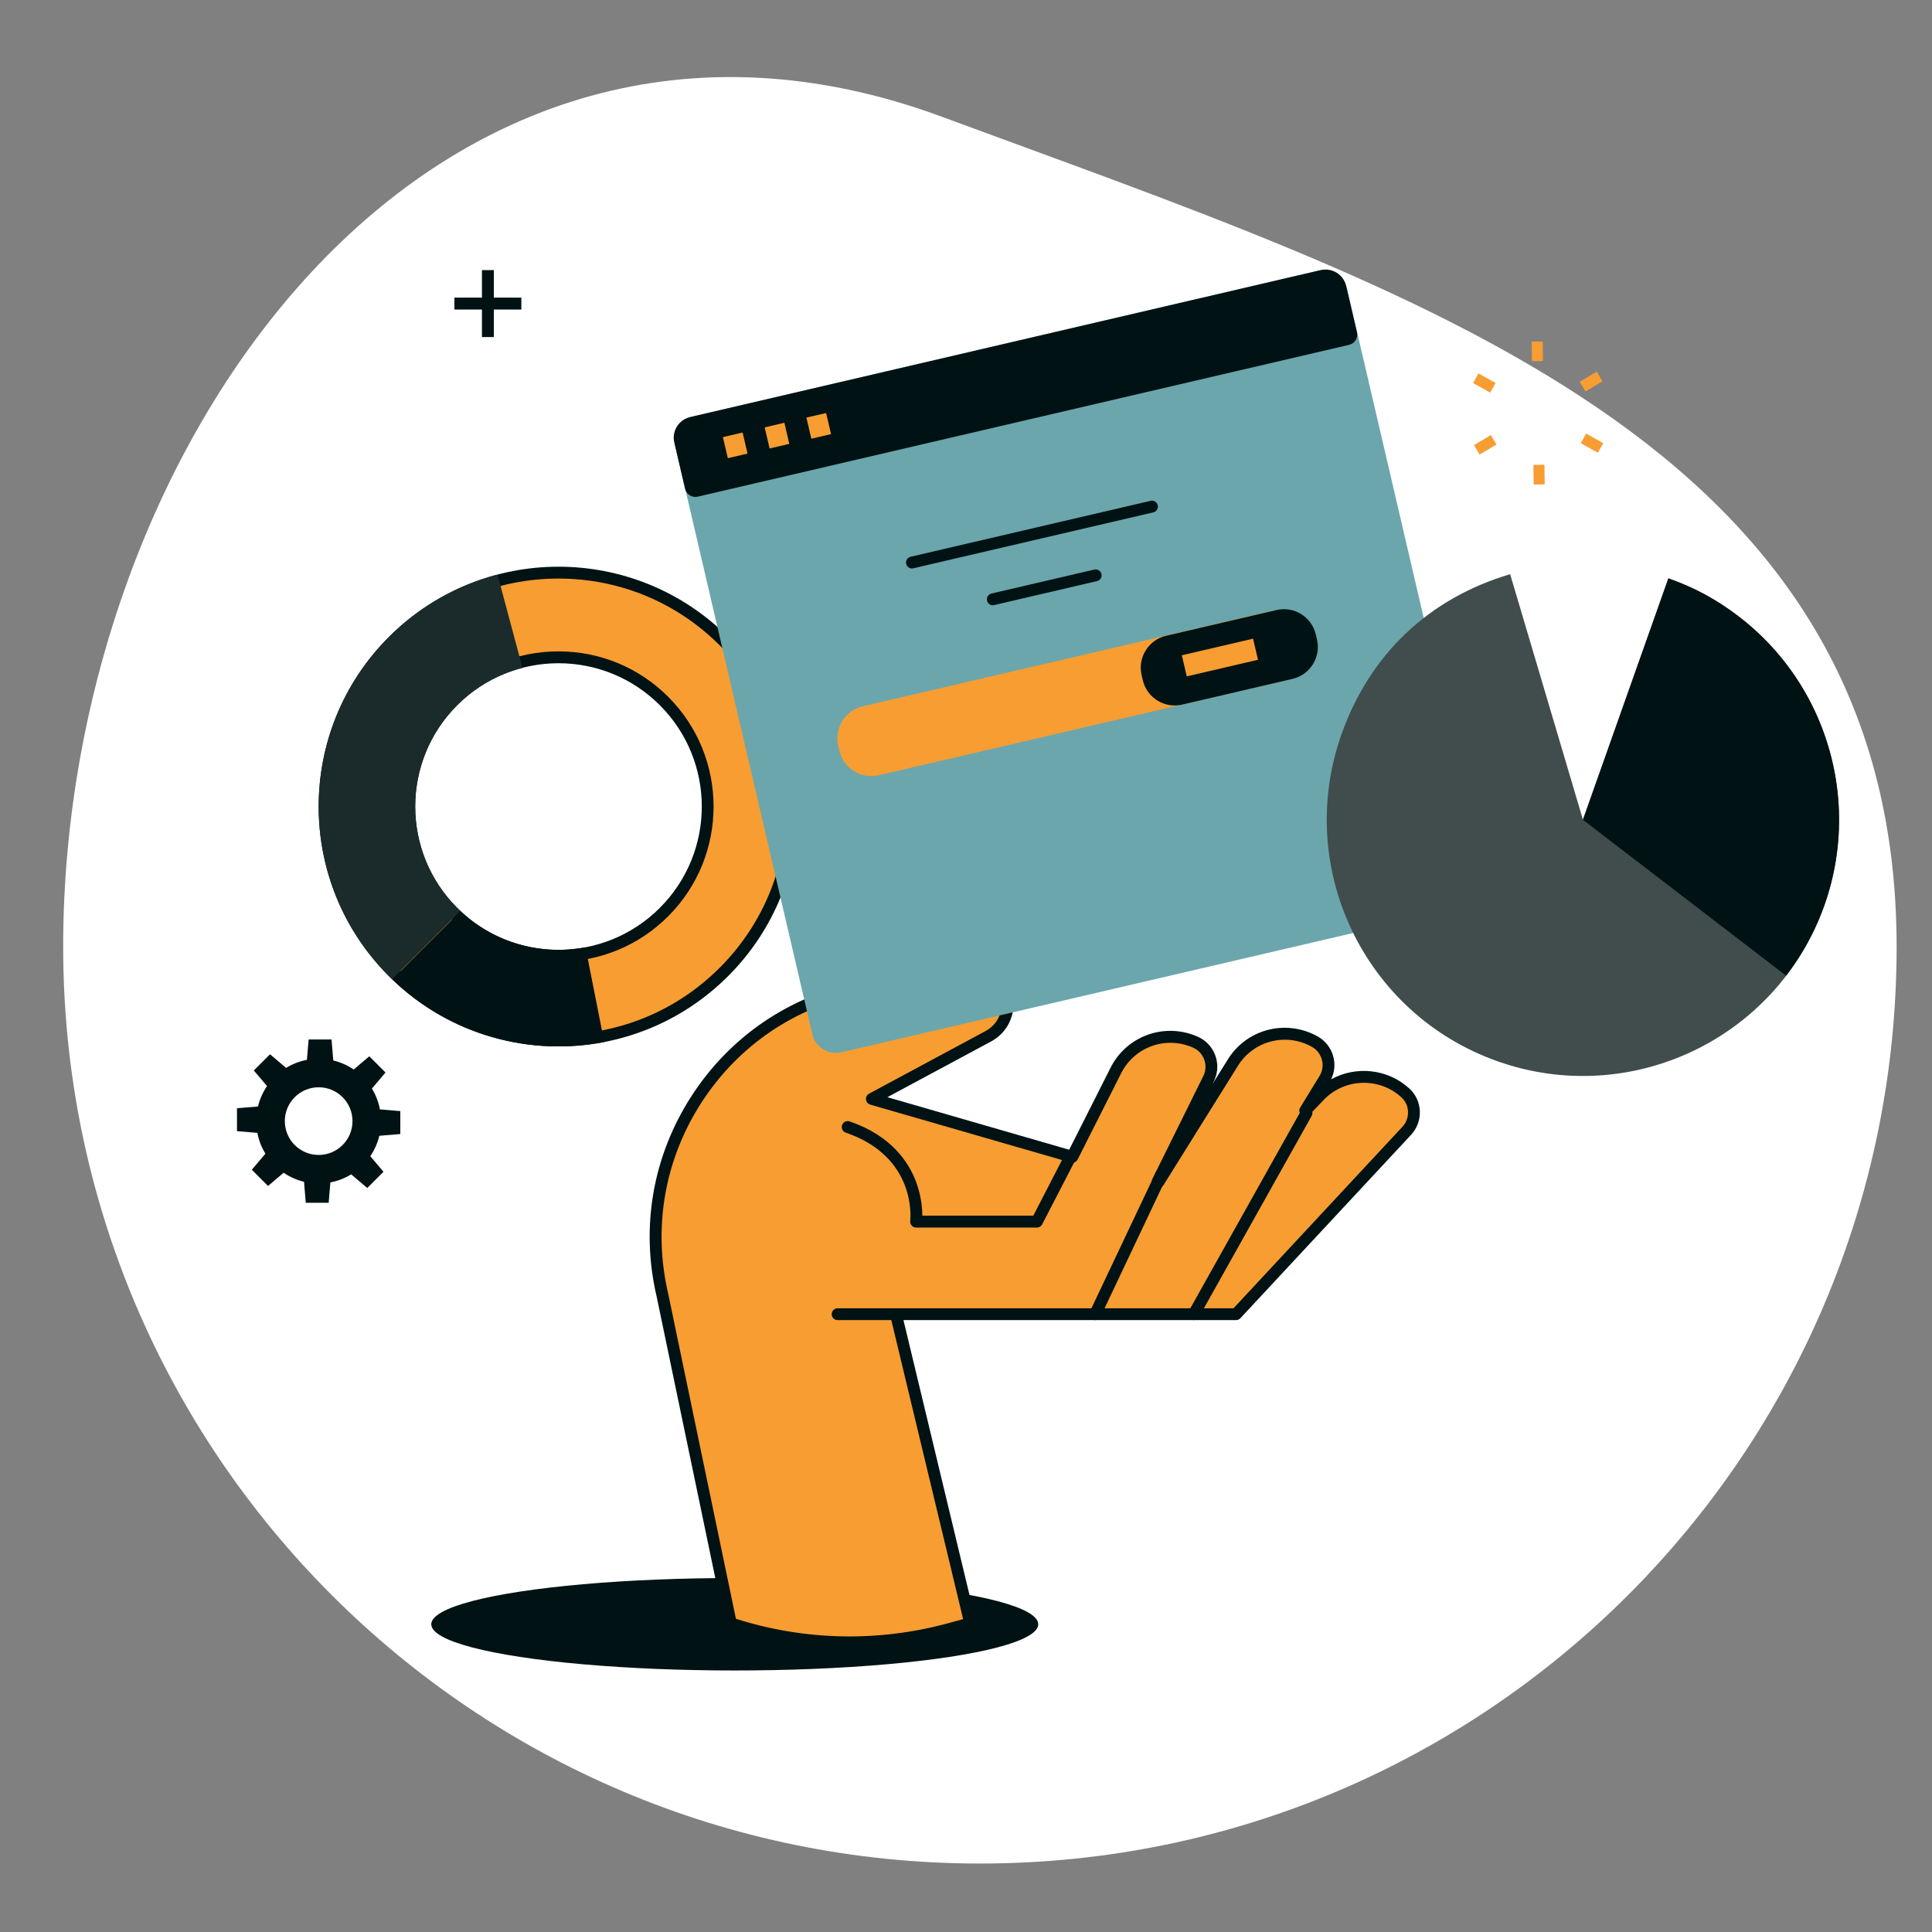
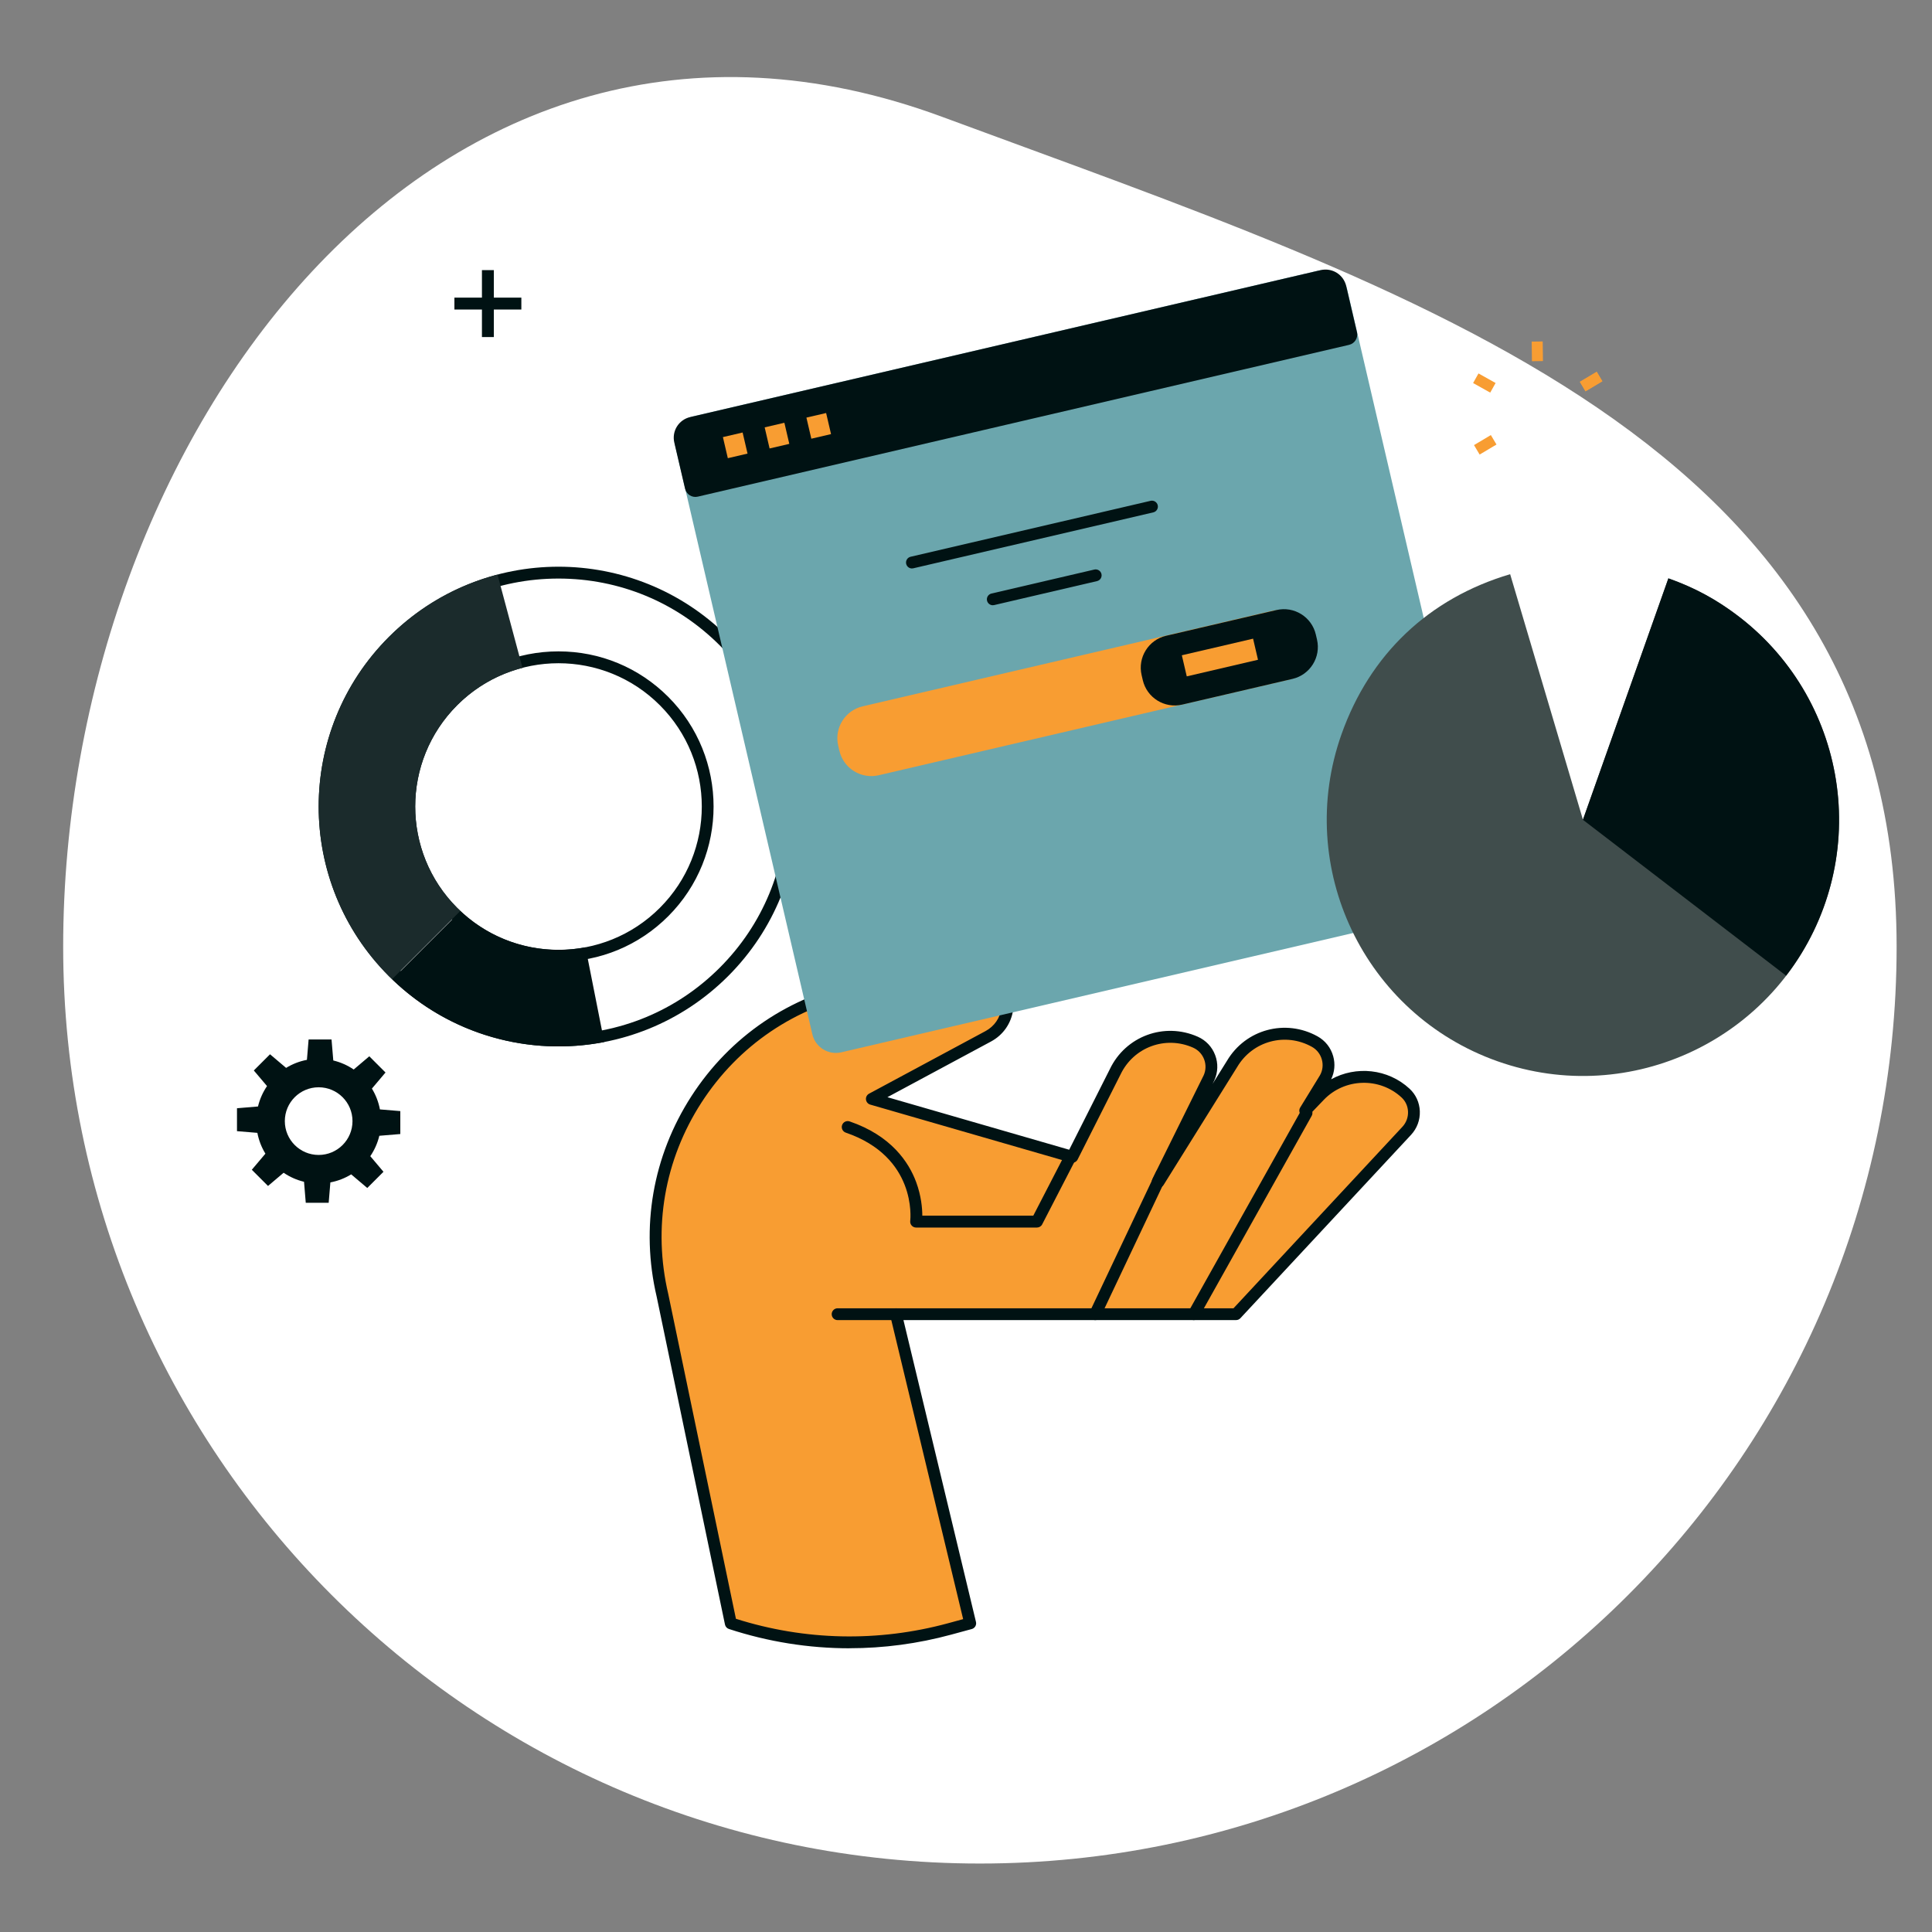
<svg xmlns="http://www.w3.org/2000/svg" id="Layer_1" data-name="Layer 1" viewBox="0 0 800 800">
  <rect x="0" y="0" width="800" height="800" fill="#808080" stroke="none" />
  <defs>
    <style>
      .cls-1 {
        fill: #fff;
      }

      .cls-2 {
        fill: #404d4c;
      }

      .cls-3 {
        fill: #1b2b2c;
      }

      .cls-4 {
        fill: #001213;
      }

      .cls-5 {
        fill: #f89d32;
      }

      .cls-6 {
        fill: #6ba6ad;
      }
    </style>
  </defs>
  <path class="cls-1" d="M785.35,392.05c0,209.65-169.95,379.6-379.6,379.6S26.16,601.69,26.16,392.05,179.64-29.49,390.17,48.4c196.62,72.74,395.18,134,395.18,343.65Z" />
  <g>
    <g>
      <g>
-         <path class="cls-5" d="M231.26,430.83c-25.87,0-50.2-10.07-68.49-28.37-37.76-37.77-37.76-99.22,0-136.98,18.29-18.29,42.62-28.37,68.49-28.37s50.19,10.07,68.49,28.37c37.76,37.77,37.76,99.21,0,136.98-18.29,18.29-42.62,28.37-68.49,28.37ZM231.26,272.18c-16.51,0-32.02,6.43-43.69,18.1-24.09,24.09-24.09,63.3,0,87.39,11.67,11.67,27.19,18.1,43.69,18.1s32.02-6.43,43.7-18.1c24.09-24.09,24.09-63.3,0-87.39-11.67-11.67-27.19-18.1-43.7-18.1Z" />
        <path class="cls-4" d="M231.26,239.57c25.22,0,48.92,9.82,66.75,27.65,17.83,17.83,27.65,41.54,27.65,66.75s-9.82,48.92-27.65,66.75c-17.83,17.83-41.54,27.65-66.75,27.65s-48.92-9.82-66.75-27.65c-17.83-17.83-27.65-41.54-27.65-66.75s9.82-48.92,27.65-66.75c17.83-17.83,41.54-27.65,66.75-27.65h0ZM231.26,398.22c17.16,0,33.3-6.68,45.43-18.82,25.05-25.05,25.05-65.81,0-90.86-12.14-12.14-28.27-18.82-45.43-18.82-17.16,0-33.3,6.68-45.43,18.82-25.05,25.05-25.05,65.81,0,90.86,12.14,12.14,28.27,18.82,45.43,18.82h0ZM231.26,234.66c-25.42,0-50.83,9.7-70.23,29.09-38.78,38.78-38.78,101.67,0,140.45,19.39,19.39,44.81,29.09,70.23,29.09s50.83-9.7,70.23-29.09c38.78-38.78,38.78-101.67,0-140.45-19.39-19.39-44.81-29.09-70.23-29.09h0ZM231.26,393.31c-15.19,0-30.37-5.79-41.96-17.38-23.17-23.17-23.17-60.75,0-83.92,11.59-11.59,26.78-17.38,41.96-17.38,15.19,0,30.37,5.79,41.96,17.38,23.17,23.17,23.17,60.75,0,83.92-11.59,11.59-26.77,17.38-41.96,17.38h0Z" />
      </g>
      <path class="cls-3" d="M161.04,404.2c.43.43.89.84,1.33,1.26l28.27-28.27c-.44-.42-.89-.83-1.33-1.26-23.17-23.17-23.17-60.75,0-83.92,7.76-7.76,17.13-12.9,27.04-15.47l-10.34-38.61c-16.47,4.32-32.05,12.9-44.96,25.81-38.78,38.78-38.78,101.67,0,140.45Z" />
      <path class="cls-4" d="M249.57,428.27l-7.13-36.01c-18.07,3.45-37.41-1.55-51.74-14.98l-28.27,28.27c24.12,23.21,57.07,31.88,87.77,25.94l-.63-3.21Z" />
    </g>
    <path class="cls-4" d="M165.76,469.57v-9.49l-8.44-.7c-.59-3.11-1.73-6.01-3.32-8.62l5.63-6.66-6.71-6.71-6.46,5.47c-2.53-1.72-5.38-3-8.45-3.74l-.73-8.7h-9.49l-.7,8.44c-3.11.59-6.02,1.73-8.62,3.33l-6.66-5.64-6.71,6.71,5.47,6.46c-1.72,2.53-3,5.38-3.74,8.45l-8.7.73v9.49l8.44.7c.59,3.11,1.73,6.01,3.33,8.62l-5.63,6.66,6.71,6.71,6.46-5.47c2.53,1.72,5.38,3,8.45,3.74l.72,8.7h9.49l.7-8.44c3.1-.59,6.01-1.73,8.62-3.33l6.66,5.64,6.71-6.71-5.46-6.46c1.72-2.53,3-5.39,3.74-8.45l8.7-.72ZM131.95,478.24c-7.74,0-14.01-6.27-14.01-14.01s6.27-14.01,14.01-14.01,14.01,6.27,14.01,14.01-6.27,14.01-14.01,14.01Z" />
-     <ellipse class="cls-4" cx="304.25" cy="672.57" rx="125.67" ry="19.14" />
    <g>
      <g>
        <path class="cls-5" d="M582.02,452.63c-10.19-9.44-26.03-8.95-35.62,1.05l-5.94,6.2,8.17-13.33c3.08-5.38,1.17-12.25-4.25-15.26-12.03-6.68-27.19-2.58-34.21,9.25l-30.44,48.79-.36-.1,21.22-42.88c2.59-5.64.06-12.3-5.61-14.82-12.58-5.57-27.31-.12-33.23,12.3l-17.75,35.17-83.01-23.99,48.21-25.91c9.12-4.9,10.81-17.27,3.34-24.43h0c0-3.63-2.92-6.04-6.48-5.34l-49.47,9.68c-58.58,11.47-95.93,69.29-82.29,127.41l28.29,135.78h0c29.35,9.61,60.86,10.41,90.66,2.31l8.5-2.31-30.76-128.02h140.83l70.65-75.91c4.15-4.46,4-11.5-.47-15.64Z" />
        <path class="cls-4" d="M351.77,682.52c-16.85,0-33.68-2.67-49.93-7.99-.84-.27-1.46-.97-1.64-1.83l-28.29-135.78c-6.74-28.7-1.63-58.21,14.4-83.03,16.03-24.82,40.82-41.61,69.82-47.29l49.47-9.68c2.42-.47,4.83.09,6.61,1.56,1.52,1.25,2.48,3.07,2.73,5.11,3.65,3.9,5.32,9.12,4.59,14.47-.78,5.67-4.12,10.48-9.16,13.2l-42.91,23.06,75.27,21.76,16.83-33.36c6.51-13.66,22.52-19.59,36.41-13.44,3.35,1.48,5.91,4.18,7.2,7.61,1.3,3.42,1.17,7.14-.35,10.47l-.73,1.47,5.99-9.6c7.72-13.02,24.2-17.47,37.48-10.1,3.2,1.78,5.51,4.7,6.49,8.23.9,3.22.59,6.58-.86,9.56,10.26-5.66,23.49-4.43,32.48,3.9,2.6,2.41,4.11,5.71,4.25,9.29.14,3.65-1.16,7.14-3.65,9.82l-70.65,75.91c-.46.5-1.11.78-1.8.78h-137.72l30.03,124.99c.31,1.29-.46,2.59-1.74,2.94l-8.5,2.31c-13.84,3.76-28,5.64-42.14,5.64ZM304.71,670.3c28.58,9.07,58.94,9.72,87.91,1.84l6.2-1.69-30.2-125.7c-.18-.73,0-1.5.46-2.09.47-.59,1.18-.93,1.93-.93h139.76l69.92-75.13c1.6-1.71,2.43-3.95,2.34-6.29-.08-2.27-1.03-4.35-2.67-5.87h0c-9.13-8.46-23.57-8.03-32.18.95l-5.94,6.2c-.87.9-2.28,1.01-3.27.24-.99-.77-1.25-2.16-.59-3.22l8.17-13.33c1.13-1.97,1.42-4.33.79-6.58-.63-2.25-2.1-4.12-4.14-5.25-10.94-6.08-24.52-2.41-30.9,8.36l-30.47,48.84c-.58.93-1.71,1.36-2.76,1.06l-.36-.1c-.7-.2-1.27-.7-1.57-1.37-.29-.67-.28-1.43.05-2.08l21.22-42.88c.94-2.06,1.02-4.44.2-6.62-.83-2.19-2.46-3.91-4.6-4.86-11.44-5.07-24.63-.18-30.02,11.11l-17.77,35.22c-.53,1.05-1.74,1.58-2.87,1.25l-83.01-23.99c-.96-.28-1.65-1.11-1.76-2.1-.11-.99.4-1.95,1.28-2.42l48.21-25.91c3.65-1.96,6.06-5.44,6.62-9.54.56-4.1-.83-8.1-3.82-10.97-.48-.46-.75-1.1-.75-1.77,0-1.01-.36-1.86-1.01-2.4-.65-.53-1.56-.73-2.55-.53l-49.47,9.68c-27.67,5.42-51.34,21.45-66.64,45.13-15.3,23.69-20.18,51.85-13.73,79.3l28.01,134.44Z" />
      </g>
      <path class="cls-4" d="M494.33,546.63c-.41,0-.82-.1-1.2-.31-1.18-.66-1.6-2.16-.94-3.34l46.67-83.33c.66-1.18,2.16-1.6,3.34-.94,1.18.66,1.6,2.16.94,3.34l-46.67,83.33c-.45.8-1.28,1.25-2.14,1.25Z" />
-       <path class="cls-4" d="M453.5,546.63c-.35,0-.71-.08-1.05-.24-1.23-.58-1.75-2.04-1.17-3.27l27.44-57.95c.58-1.23,2.04-1.75,3.27-1.17,1.23.58,1.75,2.04,1.17,3.27l-27.43,57.95c-.42.89-1.3,1.4-2.22,1.4Z" />
+       <path class="cls-4" d="M453.5,546.63c-.35,0-.71-.08-1.05-.24-1.23-.58-1.75-2.04-1.17-3.27l27.44-57.95c.58-1.23,2.04-1.75,3.27-1.17,1.23.58,1.75,2.04,1.17,3.27l-27.43,57.95c-.42.89-1.3,1.4-2.22,1.4" />
      <path class="cls-4" d="M429.34,508.3h-50c-.7,0-1.37-.3-1.83-.82-.47-.52-.69-1.22-.6-1.92.12-1.07,2.64-26.52-26.69-36.56-1.28-.44-1.97-1.83-1.53-3.12.44-1.28,1.83-1.96,3.12-1.53,17.27,5.91,24.51,16.92,27.55,25.12,2.13,5.76,2.54,10.92,2.55,13.92h45.95l12.65-24.5c.62-1.21,2.1-1.68,3.31-1.06,1.2.62,1.68,2.1,1.06,3.31l-13.33,25.83c-.42.82-1.26,1.33-2.18,1.33Z" />
      <path class="cls-4" d="M371.01,546.63h-24.17c-1.36,0-2.45-1.1-2.45-2.45s1.1-2.45,2.45-2.45h24.17c1.36,0,2.45,1.1,2.45,2.45s-1.1,2.45-2.45,2.45Z" />
    </g>
    <g>
      <path class="cls-6" d="M314.21,138.73h265.72c5.51,0,9.98,4.47,9.98,9.98v250.43c0,5.51-4.47,9.98-9.98,9.98h-265.72c-5.51,0-9.98-4.47-9.98-9.98v-250.43c0-5.51,4.47-9.98,9.98-9.98Z" transform="translate(-50.51 108.62) rotate(-13.12)" />
      <path class="cls-4" d="M561.88,137.54l-4.46-19.14c-1.1-4.71-5.81-7.64-10.52-6.55l-261.15,60.86c-4.71,1.1-7.64,5.81-6.54,10.52l4.46,19.14c.55,2.36,2.91,3.83,5.27,3.28l269.67-62.85c2.36-.55,3.83-2.91,3.28-5.27Z" />
      <path class="cls-5" d="M347.57,310.87l-.49-2.1c-1.7-7.3,2.84-14.6,10.14-16.3l169.45-39.49c7.3-1.7,14.6,2.84,16.3,10.14l.49,2.1c1.7,7.3-2.84,14.6-10.14,16.3l-169.45,39.49c-7.3,1.7-14.6-2.84-16.3-10.14Z" />
      <path class="cls-4" d="M485.55,257.54h46.95c7.48,0,13.56,6.08,13.56,13.56v2.15c0,7.48-6.08,13.56-13.56,13.56h-46.95c-7.48,0-13.56-6.08-13.56-13.56v-2.15c0-7.48,6.08-13.56,13.56-13.56Z" transform="translate(-48.49 122.66) rotate(-13.12)" />
      <path class="cls-4" d="M411.1,250.62c-1.11,0-2.12-.76-2.39-1.9-.31-1.32.51-2.64,1.83-2.95l42.6-9.93c1.31-.3,2.64.51,2.95,1.83.31,1.32-.51,2.64-1.83,2.95l-42.6,9.93c-.19.04-.38.06-.56.06Z" />
      <path class="cls-4" d="M377.62,235.39c-1.11,0-2.12-.76-2.39-1.9-.31-1.32.51-2.64,1.83-2.95l99.38-23.16c1.32-.3,2.64.51,2.95,1.83.31,1.32-.51,2.64-1.83,2.95l-99.38,23.16c-.19.04-.38.06-.56.06Z" />
      <rect class="cls-5" x="489.99" y="267.83" width="30.29" height="8.97" transform="translate(-48.62 121.72) rotate(-13.12)" />
      <rect class="cls-5" x="300.24" y="179.95" width="8.38" height="8.97" transform="translate(-33.91 73.89) rotate(-13.12)" />
      <rect class="cls-5" x="317.53" y="175.92" width="8.38" height="8.97" transform="translate(-32.54 77.71) rotate(-13.12)" />
      <rect class="cls-5" x="334.82" y="171.89" width="8.38" height="8.97" transform="translate(-31.18 81.52) rotate(-13.12)" />
    </g>
    <g>
      <g>
        <path class="cls-1" d="M655.46,339.45l-30.15-101.69c22.47-6.64,43.45-6.1,65.53,1.72l-35.39,99.97Z" />
        <path class="cls-2" d="M655.46,339.45l35.39-99.97c55.2,19.54,84.13,80.14,64.59,135.36-19.54,55.21-80.17,84.14-135.37,64.6-55.22-19.55-84.13-80.17-64.59-135.38,11.73-33.13,36.15-56.31,69.84-66.3l30.15,101.69Z" />
      </g>
      <path class="cls-4" d="M655.45,339.45l84.14,64.56c35.66-46.47,26.87-113.05-19.58-148.7-9.3-7.13-18.13-11.92-29.17-15.82l-35.39,99.97Z" />
    </g>
  </g>
  <g>
    <rect class="cls-5" x="654.79" y="155.69" width="8.12" height="4.56" transform="translate(12.07 359.77) rotate(-30.81)" />
    <rect class="cls-5" x="654.79" y="155.69" width="8.12" height="4.56" transform="translate(12.07 359.77) rotate(-30.81)" />
-     <rect class="cls-5" x="656.93" y="179.45" width="4.56" height="8.12" transform="translate(177.42 669.42) rotate(-60.8)" />
-     <rect class="cls-5" x="635" y="192.52" width="4.56" height="8.12" transform="translate(-2.74 9.11) rotate(-.82)" />
    <rect class="cls-5" x="610.93" y="181.85" width="8.12" height="4.56" transform="translate(-7.58 340.71) rotate(-30.78)" />
    <rect class="cls-5" x="612.35" y="154.54" width="4.56" height="8.12" transform="translate(176.18 617.6) rotate(-60.78)" />
    <rect class="cls-5" x="634.28" y="141.46" width="4.56" height="8.12" transform="translate(-1.91 8.64) rotate(-.78)" />
  </g>
  <g>
    <rect class="cls-4" x="199.56" y="111.85" width="4.93" height="27.72" />
    <rect class="cls-4" x="188.16" y="123.24" width="27.72" height="4.93" />
  </g>
</svg>